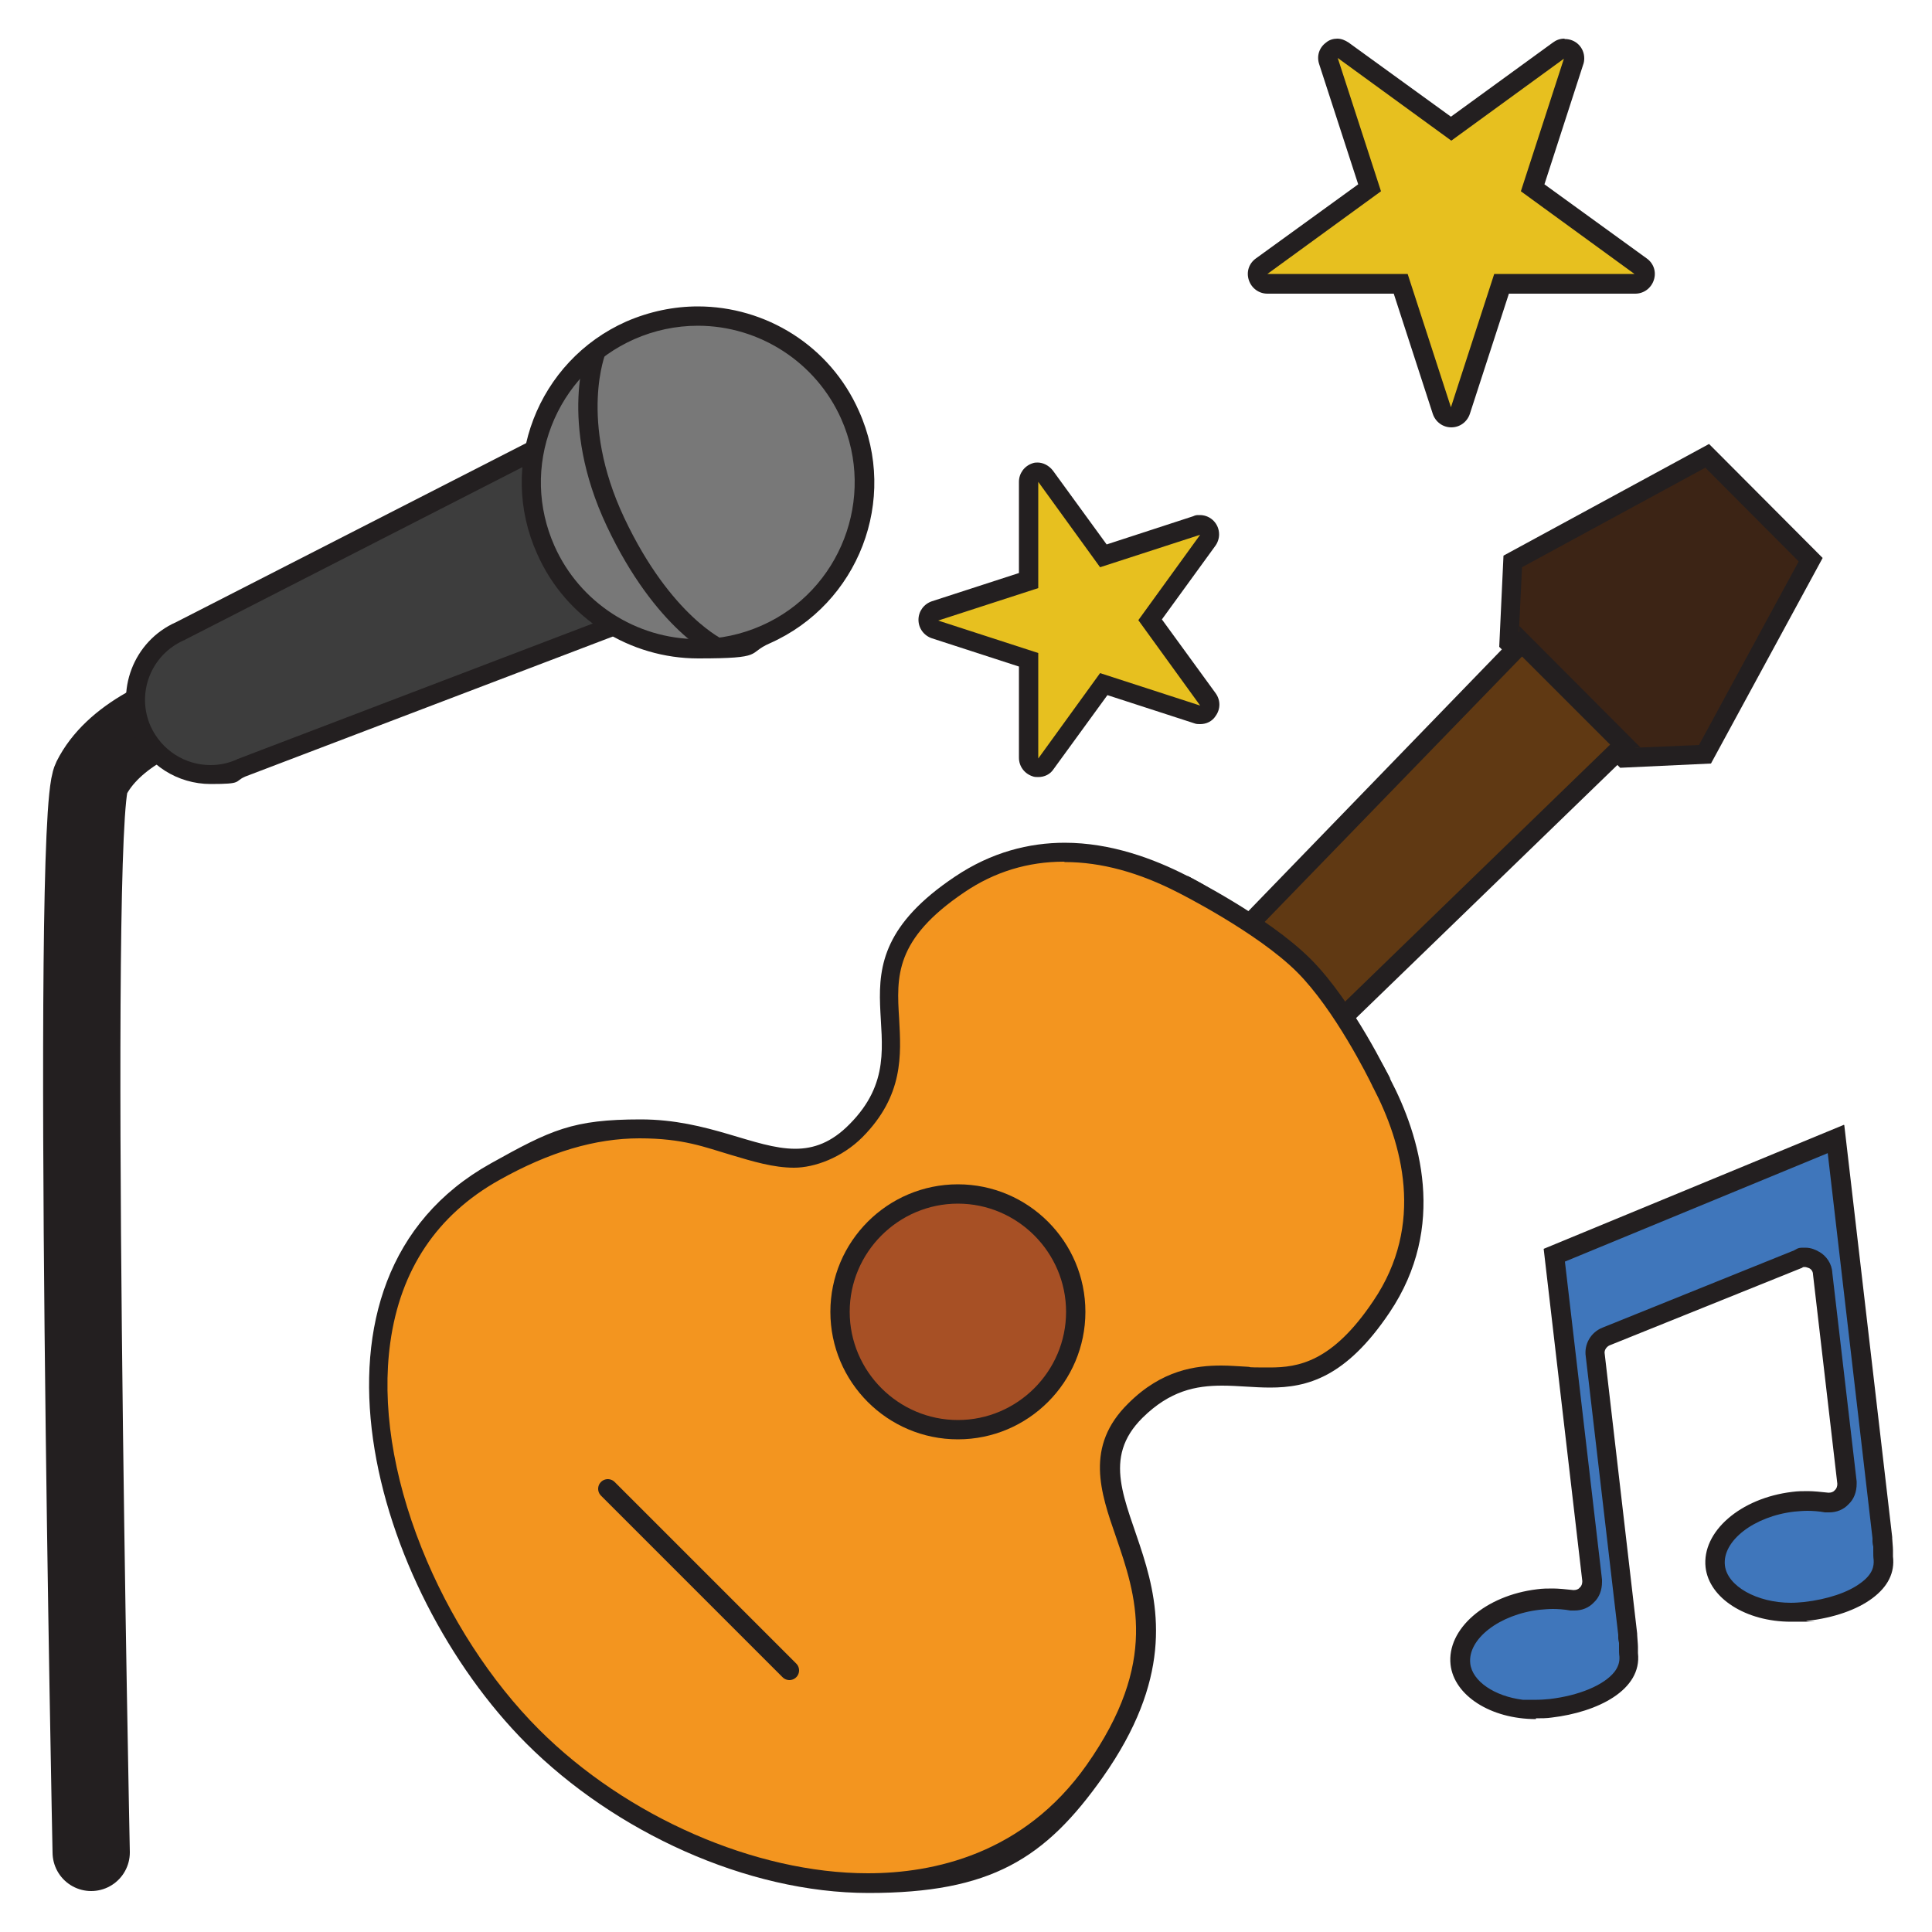
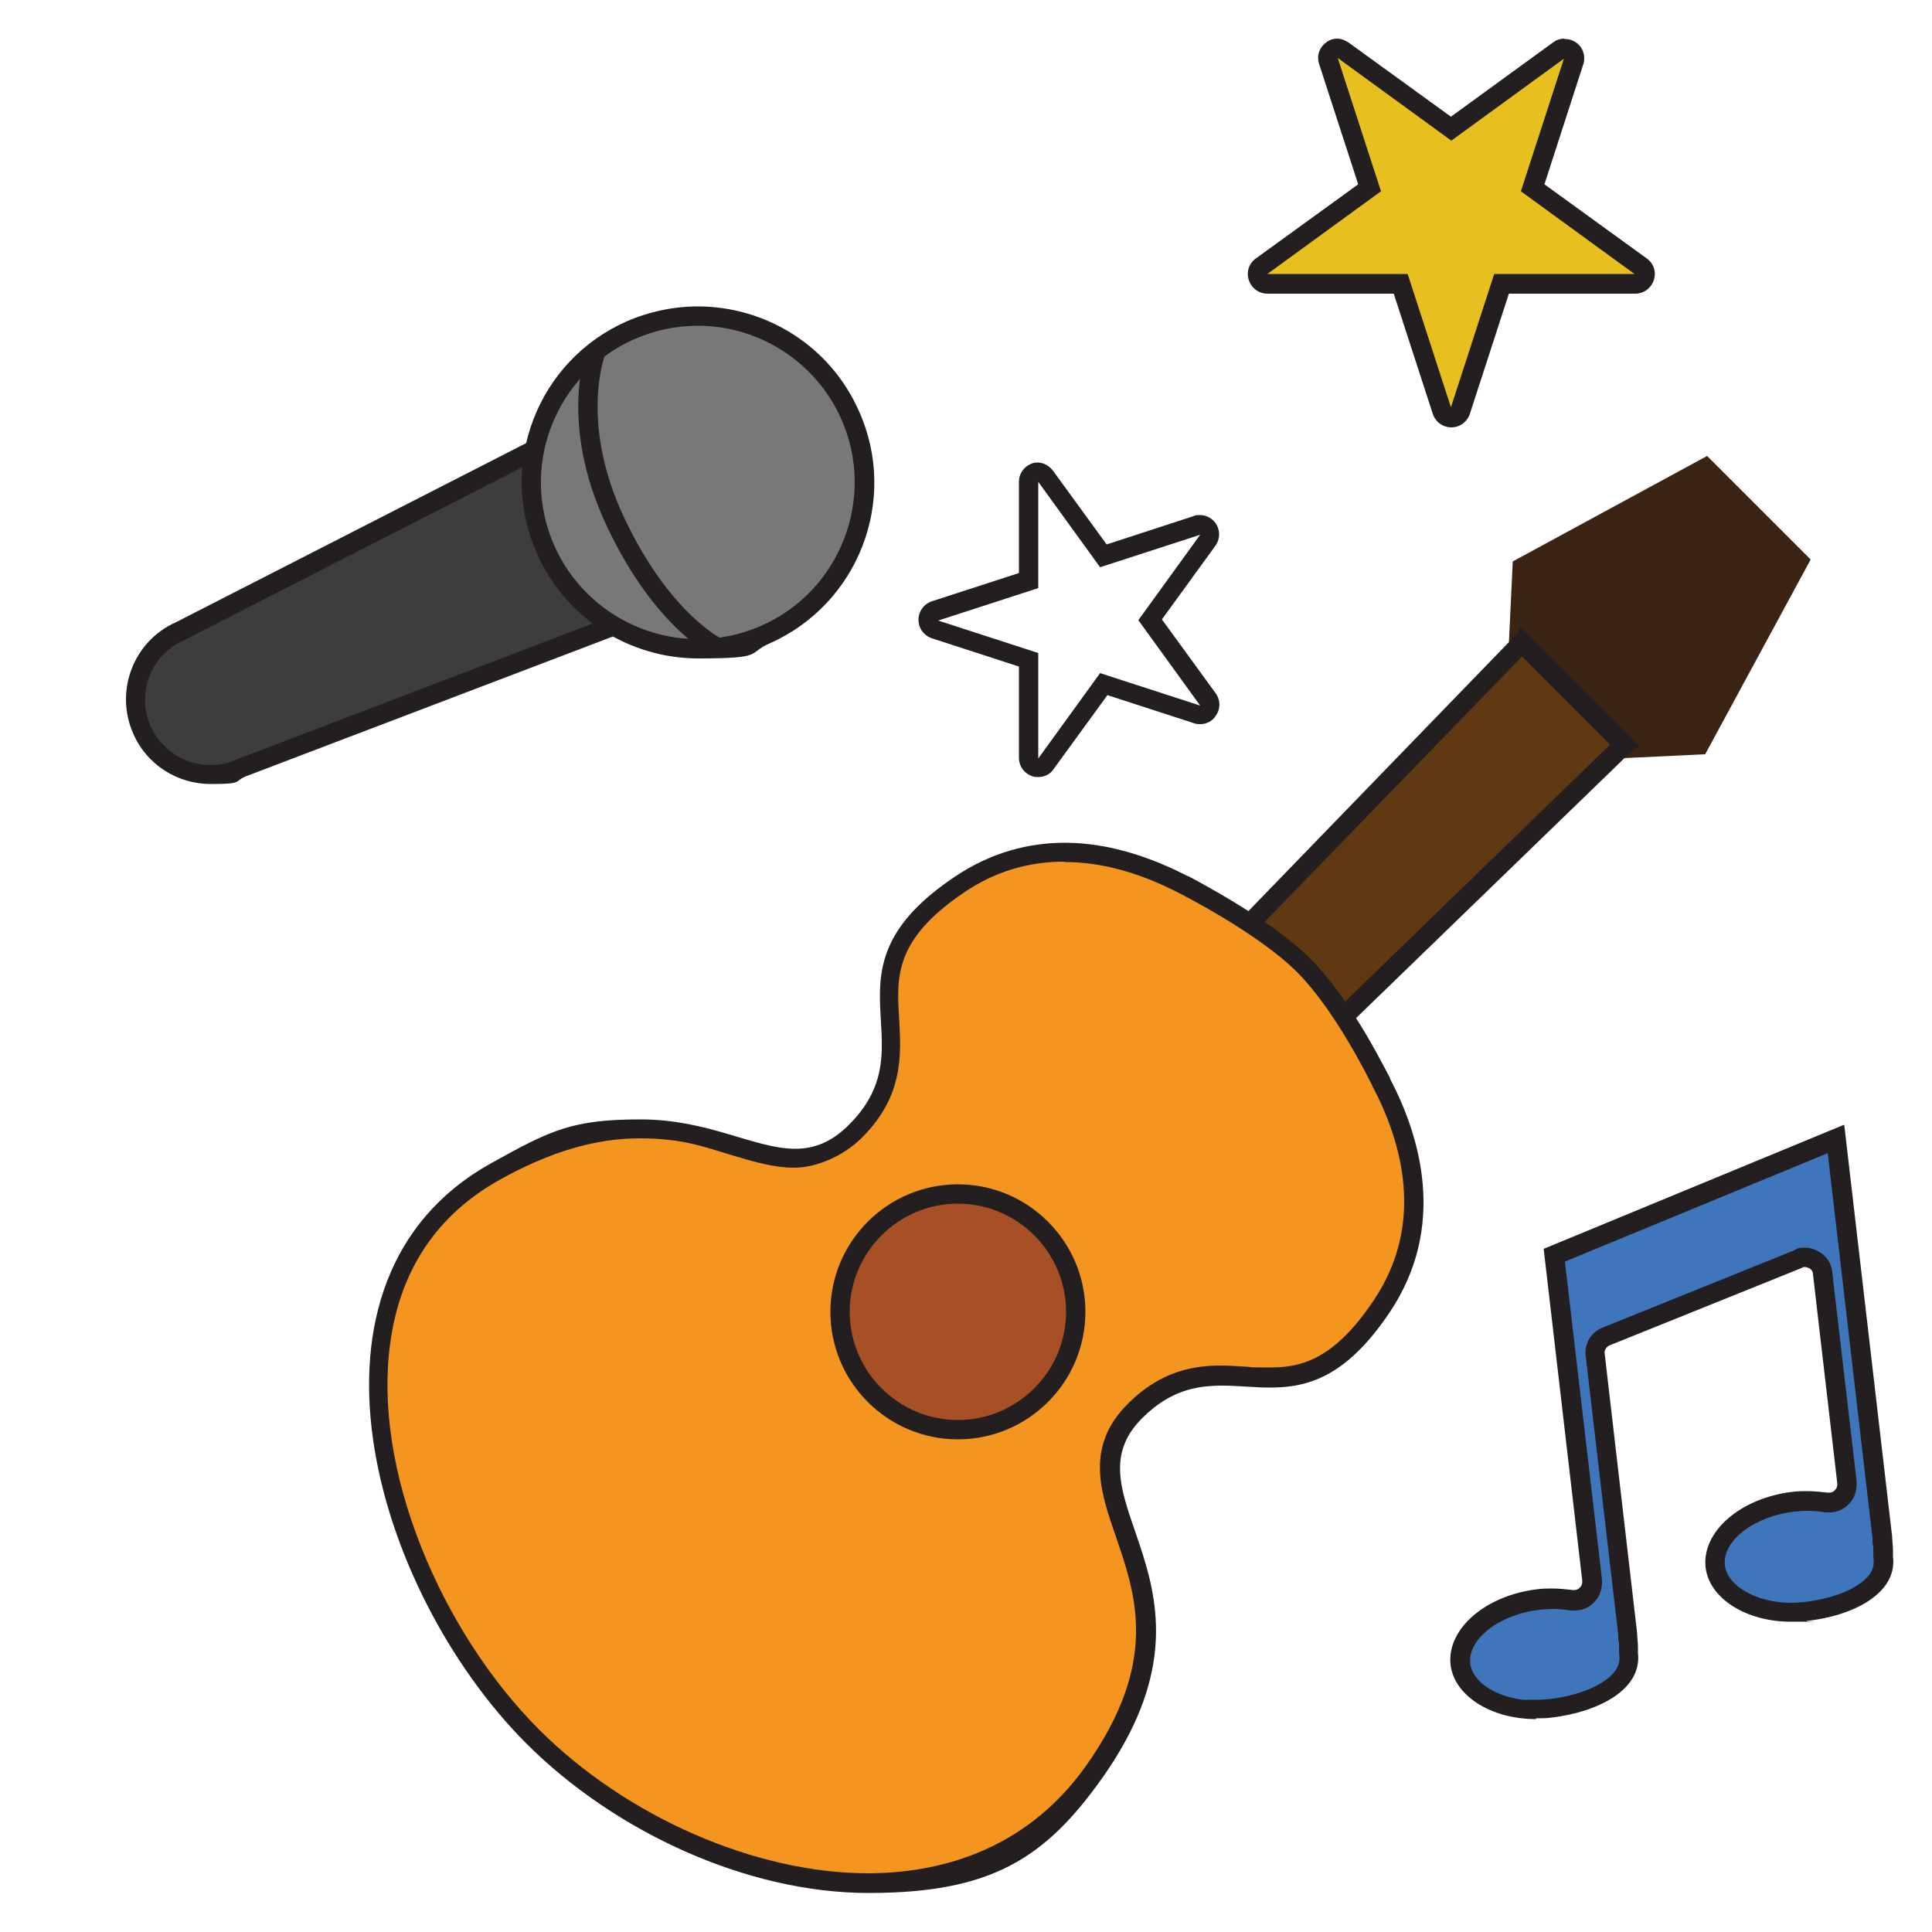
<svg xmlns="http://www.w3.org/2000/svg" viewBox="0 0 500 500">
  <defs>
    <style>.cls-1{fill:#787878;}.cls-1,.cls-2,.cls-3,.cls-4,.cls-5,.cls-6,.cls-7,.cls-8,.cls-9{stroke-width:0px;}.cls-2{fill:#603913;}.cls-3{fill:#a75025;}.cls-4{fill:#f3951f;}.cls-5{fill:#e7c01f;}.cls-5,.cls-7{fill-rule:evenodd;}.cls-10{stroke-miterlimit:10;}.cls-10,.cls-11,.cls-12{fill:none;stroke:#231f20;}.cls-10,.cls-12{stroke-width:5px;}.cls-11{stroke-width:20px;}.cls-11,.cls-12{stroke-linecap:round;stroke-linejoin:round;}.cls-6{fill:#231f20;}.cls-7{fill:#3f76bb;}.cls-8{fill:#3d3d3d;}.cls-9{fill:#3c2415;}</style>
  </defs>
-   <path class="cls-11" d="M59.1,180c-15.4,3.5-30,10.5-35.5,21.5s0,277.9,0,277.9" />
  <polygon class="cls-9" points="390.5 166.4 391.5 145.3 441.8 118 468.6 144.8 441.3 195.2 420.3 196.2 390.5 166.4" />
-   <path class="cls-6" d="M441.4,121.1l24.1,24.2-25.8,47.5-18.5.8-28.2-28.2.9-18.6,47.5-25.8M442.3,114.9l-53.2,28.9-1.1,23.6,31.3,31.3,23.5-1.1,28.9-53.2-29.4-29.5h0Z" />
  <path class="cls-2" d="M323.1,238.9c.4-.1.8-.3,1.1-.7l69.7-71.9,26.4,26.4-72,69.8c-.3.3-.5.6-.6,1l-24.6-24.6Z" />
  <path class="cls-6" d="M393.9,169.9l22.8,22.8-69.2,67.1-20.7-20.7,67.1-69.2M393.2,162.1v1.3c0,0-70.8,73.1-70.8,73.1,0,0-5.9-5.1-15.2-9.9l52.7,52.7c-4.8-9.2-9.8-15-9.8-15l73.1-70.8h1.4c0,0-31.3-31.4-31.3-31.4h0Z" />
  <path class="cls-4" d="M224.8,487.3c-29.7,0-63.8-14.9-86.9-38-27.2-27.2-43.7-70.2-39.2-102.2,2.7-19.8,12.7-34.5,29.5-43.9,13.4-7.5,25.7-11.1,37.5-11.1s17.5,2.4,24.4,4.4c5.7,1.7,10.6,3.2,15.6,3.2s11.1-2.3,15.9-7.1c9.9-10,9.3-19.5,8.8-28.7-.7-11.3-1.3-22,18-35,8.3-5.6,17.4-8.4,27.1-8.4s20,2.8,30.5,8.2c.2.1,20.9,10.5,31.5,21.1,10.1,10.1,19.1,28.5,20,30.2,0,0,0,.2.1.2,7.8,14.8,14,36.8,0,57.8-10.2,15.2-18.9,18.3-28.9,18.3s-4.1-.1-6.1-.2c-2.1-.1-4.2-.2-6.3-.2-6.5,0-14.3,1.1-22.4,9-10.1,10-6.5,20.6-2.6,31.9,5.2,15,11.6,33.6-7.9,61.4-16.9,24-41.2,29.1-58.6,29.1h0Z" />
  <path class="cls-6" d="M275.6,223.1c9.4,0,19.2,2.7,29.3,7.9,0,0,0,0,0,0,.2.1,20.5,10.3,30.8,20.6,9.7,9.7,18.5,27.4,19.5,29.5,0,.1.1.3.2.4,7.4,14.2,13.5,35.3,0,55.2-10.6,15.8-19.4,17.2-26.8,17.2s-3.9-.1-6-.2c-2.1-.1-4.3-.3-6.5-.3-6.6,0-15.4,1.1-24.1,9.8-11.3,11.1-7.2,23-3.2,34.5,5.2,15.2,11.2,32.4-7.6,59.1-16.3,23.1-39.7,28-56.6,28-29.1,0-62.5-14.6-85.1-37.2-12.5-12.5-23.3-29.2-30.4-47-7.5-18.8-10.3-37.2-8.1-53.1,2.6-18.9,12.1-33.1,28.2-42.1,13-7.3,24.9-10.8,36.3-10.8s16.9,2.3,23.7,4.3c5.7,1.7,11,3.3,16.3,3.3s12.4-2.6,17.7-7.9c10.7-10.8,10-21.3,9.5-30.6-.7-11-1.2-20.6,16.9-32.8,7.8-5.3,16.5-7.9,25.7-7.9h0M275.6,218.1c-9.2,0-19,2.4-28.5,8.8-36.3,24.3-6.2,42.8-27.2,64-4.7,4.8-9.3,6.4-14.1,6.4-10.5,0-22.4-7.6-40-7.6s-23.2,2.7-38.8,11.4c-53.8,30-30.5,110.3,9.2,150.1,22.8,22.8,57,38.7,88.6,38.7s45.7-8.8,60.7-30.1c35.1-50-11-71.9,10.2-92.9,7.1-7,13.8-8.3,20.6-8.3,4.1,0,8.2.5,12.4.5,9.6,0,19.6-2.6,30.9-19.4,15-22.3,7.9-45.7.2-60.4h0s-9.5-20-20.6-31.1c-11.1-11.1-32.1-21.6-32.1-21.6-8.4-4.3-19.5-8.5-31.6-8.5h0Z" />
  <path class="cls-3" d="M247.9,370c-16.8,0-30.5-13.7-30.5-30.5s13.7-30.5,30.5-30.5,30.5,13.7,30.5,30.5-13.7,30.5-30.5,30.5Z" />
  <path class="cls-6" d="M247.9,311.5c15.4,0,28,12.6,28,28s-12.6,28-28,28-28-12.6-28-28,12.6-28,28-28M247.9,306.5c-18.2,0-33,14.8-33,33s14.8,33,33,33,33-14.8,33-33-14.8-33-33-33h0Z" />
-   <line class="cls-12" x1="157.3" y1="385.3" x2="204.3" y2="432.3" />
  <path class="cls-8" d="M54.5,200.4c-7.7,0-14.6-4.5-17.7-11.5-2.1-4.7-2.2-10-.4-14.8,1.9-4.8,5.5-8.7,10.2-10.8,0,0,0,0,.1,0l107-54.7,21,47.3-112.3,42.8s0,0-.1,0c-2.5,1.1-5.2,1.7-7.9,1.7Z" />
  <path class="cls-6" d="M152.5,112l18.9,42.5-109.8,41.9c0,0-.2,0-.2.1-2.2,1-4.5,1.5-6.9,1.5-6.7,0-12.7-3.9-15.5-10-3.8-8.5,0-18.5,8.6-22.3,0,0,.2,0,.2-.1l104.6-53.5M154.9,105.1l-109.3,55.9c-11.1,4.9-16,17.9-11.1,28.9h0c3.6,8.2,11.6,13,20,13s6-.6,8.9-1.9l114.7-43.7-23.2-52.1h0Z" />
  <path class="cls-1" d="M180.6,168c-17,0-32.5-10-39.4-25.6-9.6-21.7.2-47.2,21.9-56.8,5.6-2.5,11.4-3.7,17.5-3.7,17,0,32.5,10,39.4,25.6,4.7,10.5,5,22.2.8,33-4.1,10.7-12.2,19.2-22.7,23.9-5.6,2.5-11.4,3.7-17.5,3.7Z" />
  <path class="cls-6" d="M180.6,84.3c16,0,30.6,9.5,37.1,24.1,9.1,20.4-.2,44.5-20.6,53.5-5.2,2.3-10.8,3.5-16.5,3.5-16,0-30.6-9.5-37.1-24.1-4.4-9.9-4.7-20.9-.8-31,3.9-10.1,11.5-18.1,21.4-22.5,5.2-2.3,10.8-3.5,16.5-3.5h0M180.6,79.3c-6.2,0-12.5,1.3-18.5,3.9-23,10.2-33.4,37.2-23.1,60.1,7.5,17,24.2,27.1,41.7,27.1s12.5-1.3,18.5-3.9c23-10.2,33.4-37.2,23.1-60.1-7.5-17-24.2-27.1-41.7-27.1h0Z" />
  <path class="cls-7" d="M395.8,442.4c-9.4-.6-17.1-5.5-17.8-11.8-.9-7.8,8.1-15.3,20.2-16.7,1.2-.2,2.5-.2,3.8-.2s3.2.1,4.8.4h.2s.5,0,.5,0c1.3,0,2.4-.5,3.2-1.3.9-.8,1.4-2.1,1.4-3.5h0c0-.1-9.8-84.4-9.8-84.4l72.9-30.1,12,103.2v.7c0,.2.1,1,.2,1.5,0,.5,0,.9,0,1.3,0,.8,0,1.4.1,1.9.3,3.2-1.1,6-4.3,8.4-3.6,2.7-9.2,4.6-15.8,5.4-1.2.2-2.5.2-3.8.2-10.2,0-18.9-5.2-19.6-11.9-.9-7.8,8.1-15.3,20.2-16.7,1.2-.2,2.5-.2,3.8-.2s3.2.1,4.8.4h.2s.5,0,.5,0c1.3,0,2.4-.5,3.2-1.3.9-.8,1.4-2.1,1.4-3.5h0c0-.1-6.3-54.4-6.3-54.4,0-1.4-.9-2.8-2.3-3.6h-.1c-.4-.3-1.2-.7-2.2-.7s-1.1,0-1.9.4l-49.7,20c-1.9.8-3.1,2.8-2.8,4.8l8.4,72.2v.7c0,.2.1.8.2,1.4,0,.5,0,1,0,1.3,0,.8,0,1.4.1,1.9.2,2.1-.4,4.1-1.8,5.9-3.1,3.9-10.1,6.9-18.3,7.9-1.2.2-2.5.2-3.8.2h-1.8v.2Z" />
  <path class="cls-6" d="M473,298.3l11.6,99.8h0v.9c0,.3.1.9.2,1.3,0,.4,0,.9,0,1.2,0,.8,0,1.5.1,2.2.1,1.6-.2,3.7-3.4,6-3.2,2.4-8.5,4.2-14.6,4.9-1.1.1-2.3.2-3.4.2-8.8,0-16.5-4.3-17.1-9.7-.7-6.3,7.5-12.7,18-13.9,1.1-.1,2.3-.2,3.4-.2s3,.1,4.5.4h.4c0,0,.4,0,.4,0h.3c1.9,0,3.7-.7,5-2.1,1.4-1.3,2.1-3.2,2.1-5.3v-.6s-6.3-54-6.3-54c-.1-2.3-1.5-4.4-3.5-5.5h-.1c0,0-.1-.1-.1-.1-.6-.3-1.7-.9-3.3-.9s-1.7,0-2.9.7l-49.6,20c-3,1.2-4.8,4.3-4.3,7.5l8.4,72h0v.9c0,.2.1.8.2,1.2,0,.5,0,.9,0,1.3,0,.8,0,1.5.1,2.2.1,1.4-.3,2.7-1.3,4-2.7,3.4-9.1,6.1-16.7,7-1.1.1-2.3.2-3.4.2h-3.6c-7.3-.9-13.1-4.8-13.6-9.4-.7-6.3,7.5-12.7,18-13.9,1.1-.1,2.3-.2,3.4-.2s3,.1,4.5.4h.4c0,0,.4,0,.4,0h.3c1.9,0,3.7-.7,5-2.1,1.4-1.3,2.1-3.2,2.1-5.3v-.6s-9.6-82.3-9.6-82.3l68.1-28.1M477.2,291.1l-77.7,32.1,10,86c0,.7-.2,1.3-.7,1.7-.3.4-.9.6-1.4.6h-.3c-1.7-.2-3.9-.4-5.2-.4s-2.7,0-4.1.2c-13.4,1.6-23.4,10.3-22.4,19.5.9,8,10.4,14.1,22.1,14.1v-.2c1.4,0,2.8,0,4.1-.2,11.8-1.4,23.4-7.1,22.3-16.7,0-.2,0-.8,0-1.6,0-.8-.2-2.6-.2-3.1v-.3l-8.4-72.4c-.2-.9.4-1.8,1.2-2.2l49.9-20.1c.2-.2.3-.2.7-.2s.7.2,1.1.3c.6.3,1,.9,1,1.6l6.3,54.2c0,.7-.2,1.3-.7,1.7-.3.4-.9.6-1.4.6h-.3c-1.7-.2-3.9-.4-5.2-.4s-2.7,0-4.1.2c-13.4,1.6-23.4,10.3-22.4,19.5.9,8,10.4,14.1,22.1,14.1s2.7,0,4.1-.2c7-.8,13-2.9,17-5.9,4-3,5.8-6.6,5.3-10.8,0-.2,0-.8,0-1.6,0-.9-.2-2.7-.2-3.1v-.3l-12.4-106.6h0Z" />
  <path class="cls-5" d="M375.4,108c-1.1,0-2-.7-2.4-1.7l-10.7-32.8h-34.5c-1.1,0-2-.7-2.4-1.7-.3-1,0-2.2.9-2.8l27.9-20.3-10.7-32.8c-.3-1,0-2.2.9-2.8.4-.3,1-.5,1.5-.5s1,.2,1.5.5l27.9,20.3,27.9-20.3c.4-.3,1-.5,1.5-.5s1,.2,1.5.5c.9.6,1.2,1.8.9,2.8l-10.7,32.8,27.9,20.3c.9.6,1.2,1.8.9,2.8-.3,1-1.3,1.7-2.4,1.7h-34.5l-10.7,32.8c-.3,1-1.3,1.7-2.4,1.7Z" />
  <path class="cls-6" d="M404.8,15h0M404.8,15l-11.2,34.5,29.4,21.4h-36.3l-11.2,34.5-11.2-34.5h-36.3l29.4-21.4-11.2-34.5,29.4,21.4,29.4-21.4M404.8,10s0,0,0,0c0,0,0,0,0,0,0,0,0,0,0,0-1.1,0-2.1.4-2.9,1l-26.4,19.2-26.5-19.2c-.9-.6-1.9-1-2.9-1s-2.1.3-2.9,1c-1.8,1.3-2.5,3.5-1.8,5.6l10.1,31.1-26.5,19.2c-1.8,1.3-2.5,3.5-1.8,5.6.7,2.1,2.6,3.5,4.8,3.5h32.7l10.1,31.1c.7,2.1,2.6,3.5,4.8,3.5s4.1-1.4,4.8-3.5l10.1-31.1h32.7c2.2,0,4.1-1.4,4.8-3.5.7-2.1,0-4.3-1.8-5.6l-26.5-19.2,10-30.9c.2-.5.3-1.1.3-1.7,0-2.8-2.2-5-5-5,0,0,0,0,0,0h0ZM404.8,20h0,0Z" />
-   <path class="cls-5" d="M268.7,198.5c-.3,0-.5,0-.8-.1-1-.3-1.7-1.3-1.7-2.4v-25.4l-24.2-7.9c-1-.3-1.7-1.3-1.7-2.4s.7-2,1.7-2.4l24.2-7.9v-25.4c0-1.1.7-2,1.7-2.4.3,0,.5-.1.8-.1.8,0,1.5.4,2,1l15,20.6,24.2-7.9c.3,0,.5-.1.8-.1.8,0,1.5.4,2,1,.6.9.6,2.1,0,2.9l-15,20.6,15,20.6c.6.9.6,2.1,0,2.9-.5.7-1.2,1-2,1s-.5,0-.8-.1l-24.2-7.9-15,20.6c-.5.7-1.2,1-2,1Z" />
  <path class="cls-6" d="M268.7,124.7l16,22.1,25.9-8.4-16,22.1,16,22.1-25.9-8.4-16,22.1v-27.3l-25.9-8.4,25.9-8.4v-27.3M310.7,138.3h0M268.7,119.7c-.5,0-1,0-1.5.2-2.1.7-3.5,2.6-3.5,4.8v23.6l-22.5,7.3c-2.1.7-3.5,2.6-3.5,4.8s1.4,4.1,3.5,4.8l22.5,7.3v23.6c0,2.2,1.4,4.1,3.5,4.8.5.2,1,.2,1.5.2,1.6,0,3.1-.7,4-2.1l13.9-19.1,22.5,7.3c.5.2,1,.2,1.5.2,1.6,0,3.1-.7,4-2.1,1.3-1.8,1.3-4.1,0-5.9l-13.9-19.1,13.8-19c.6-.8,1-1.9,1-3,0-2.7-2.1-4.9-4.8-5,0,0-.1,0-.2,0-.2,0-.3,0-.5,0-.4,0-.8.1-1.2.3l-22.4,7.3-13.9-19.1c-1-1.3-2.5-2.1-4-2.1h0Z" />
  <path class="cls-10" d="M154.4,90.5s-7.5,18.3,4.9,44.6,27,32.8,27,32.8" />
</svg>